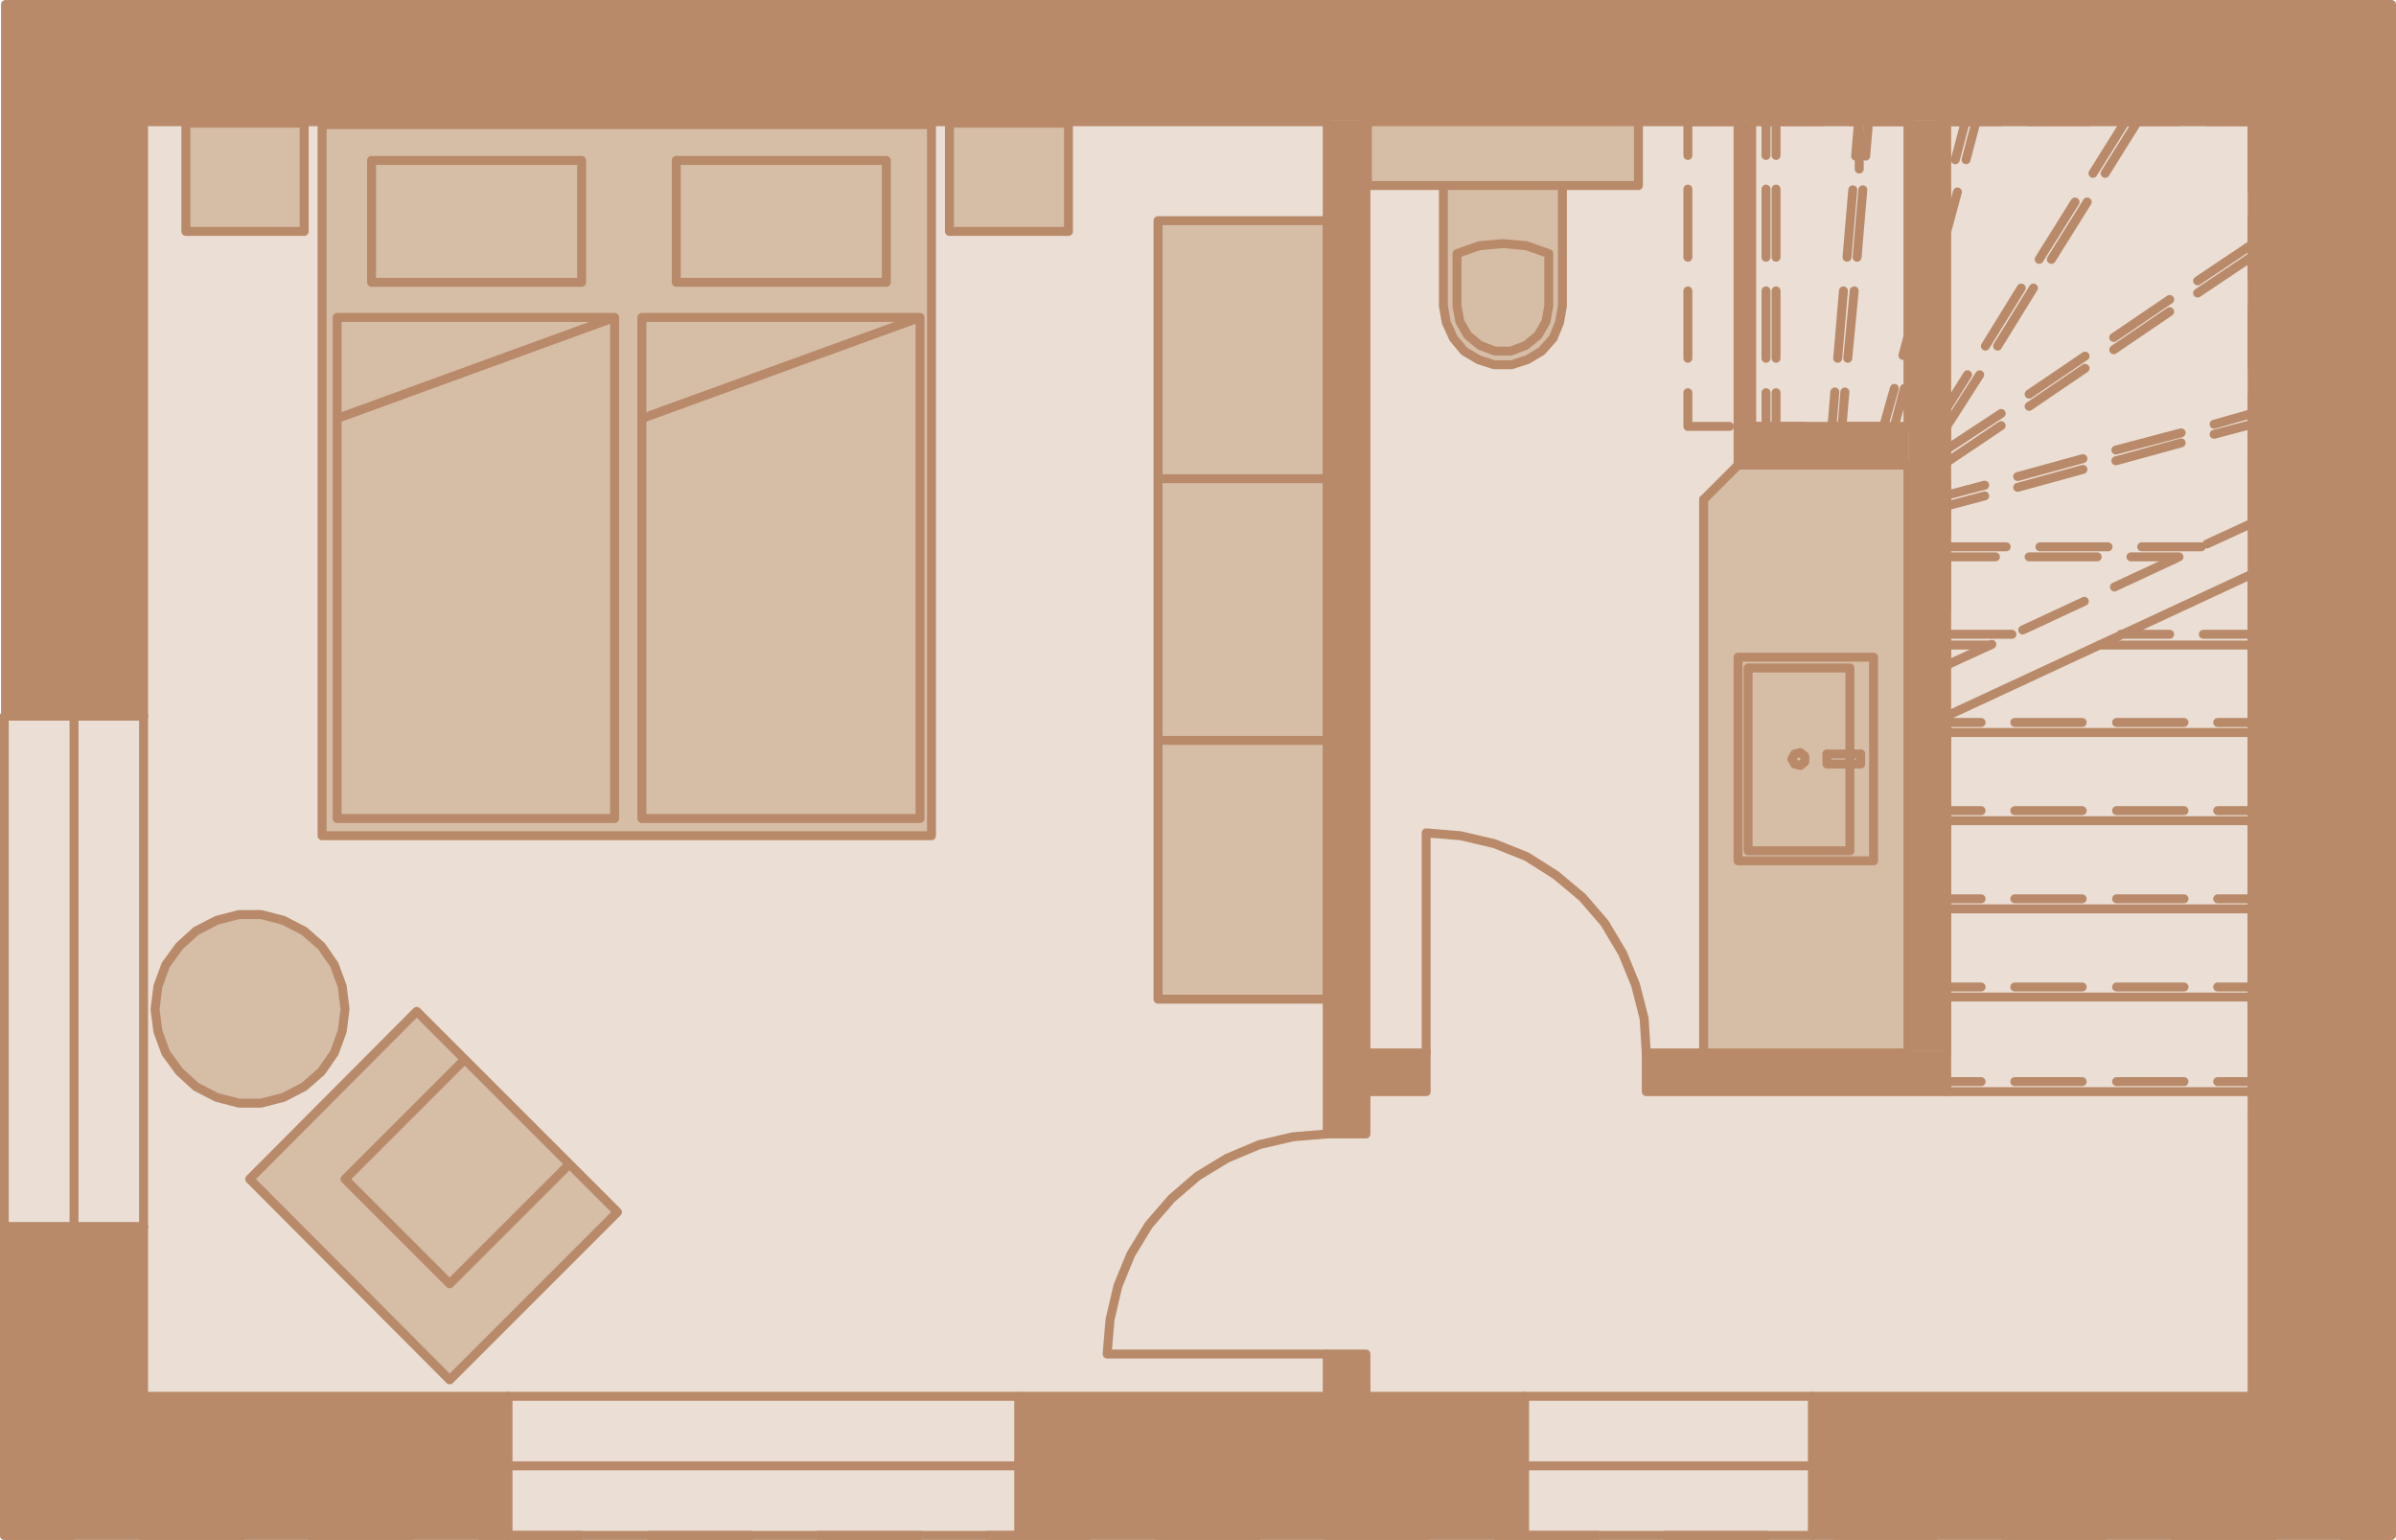
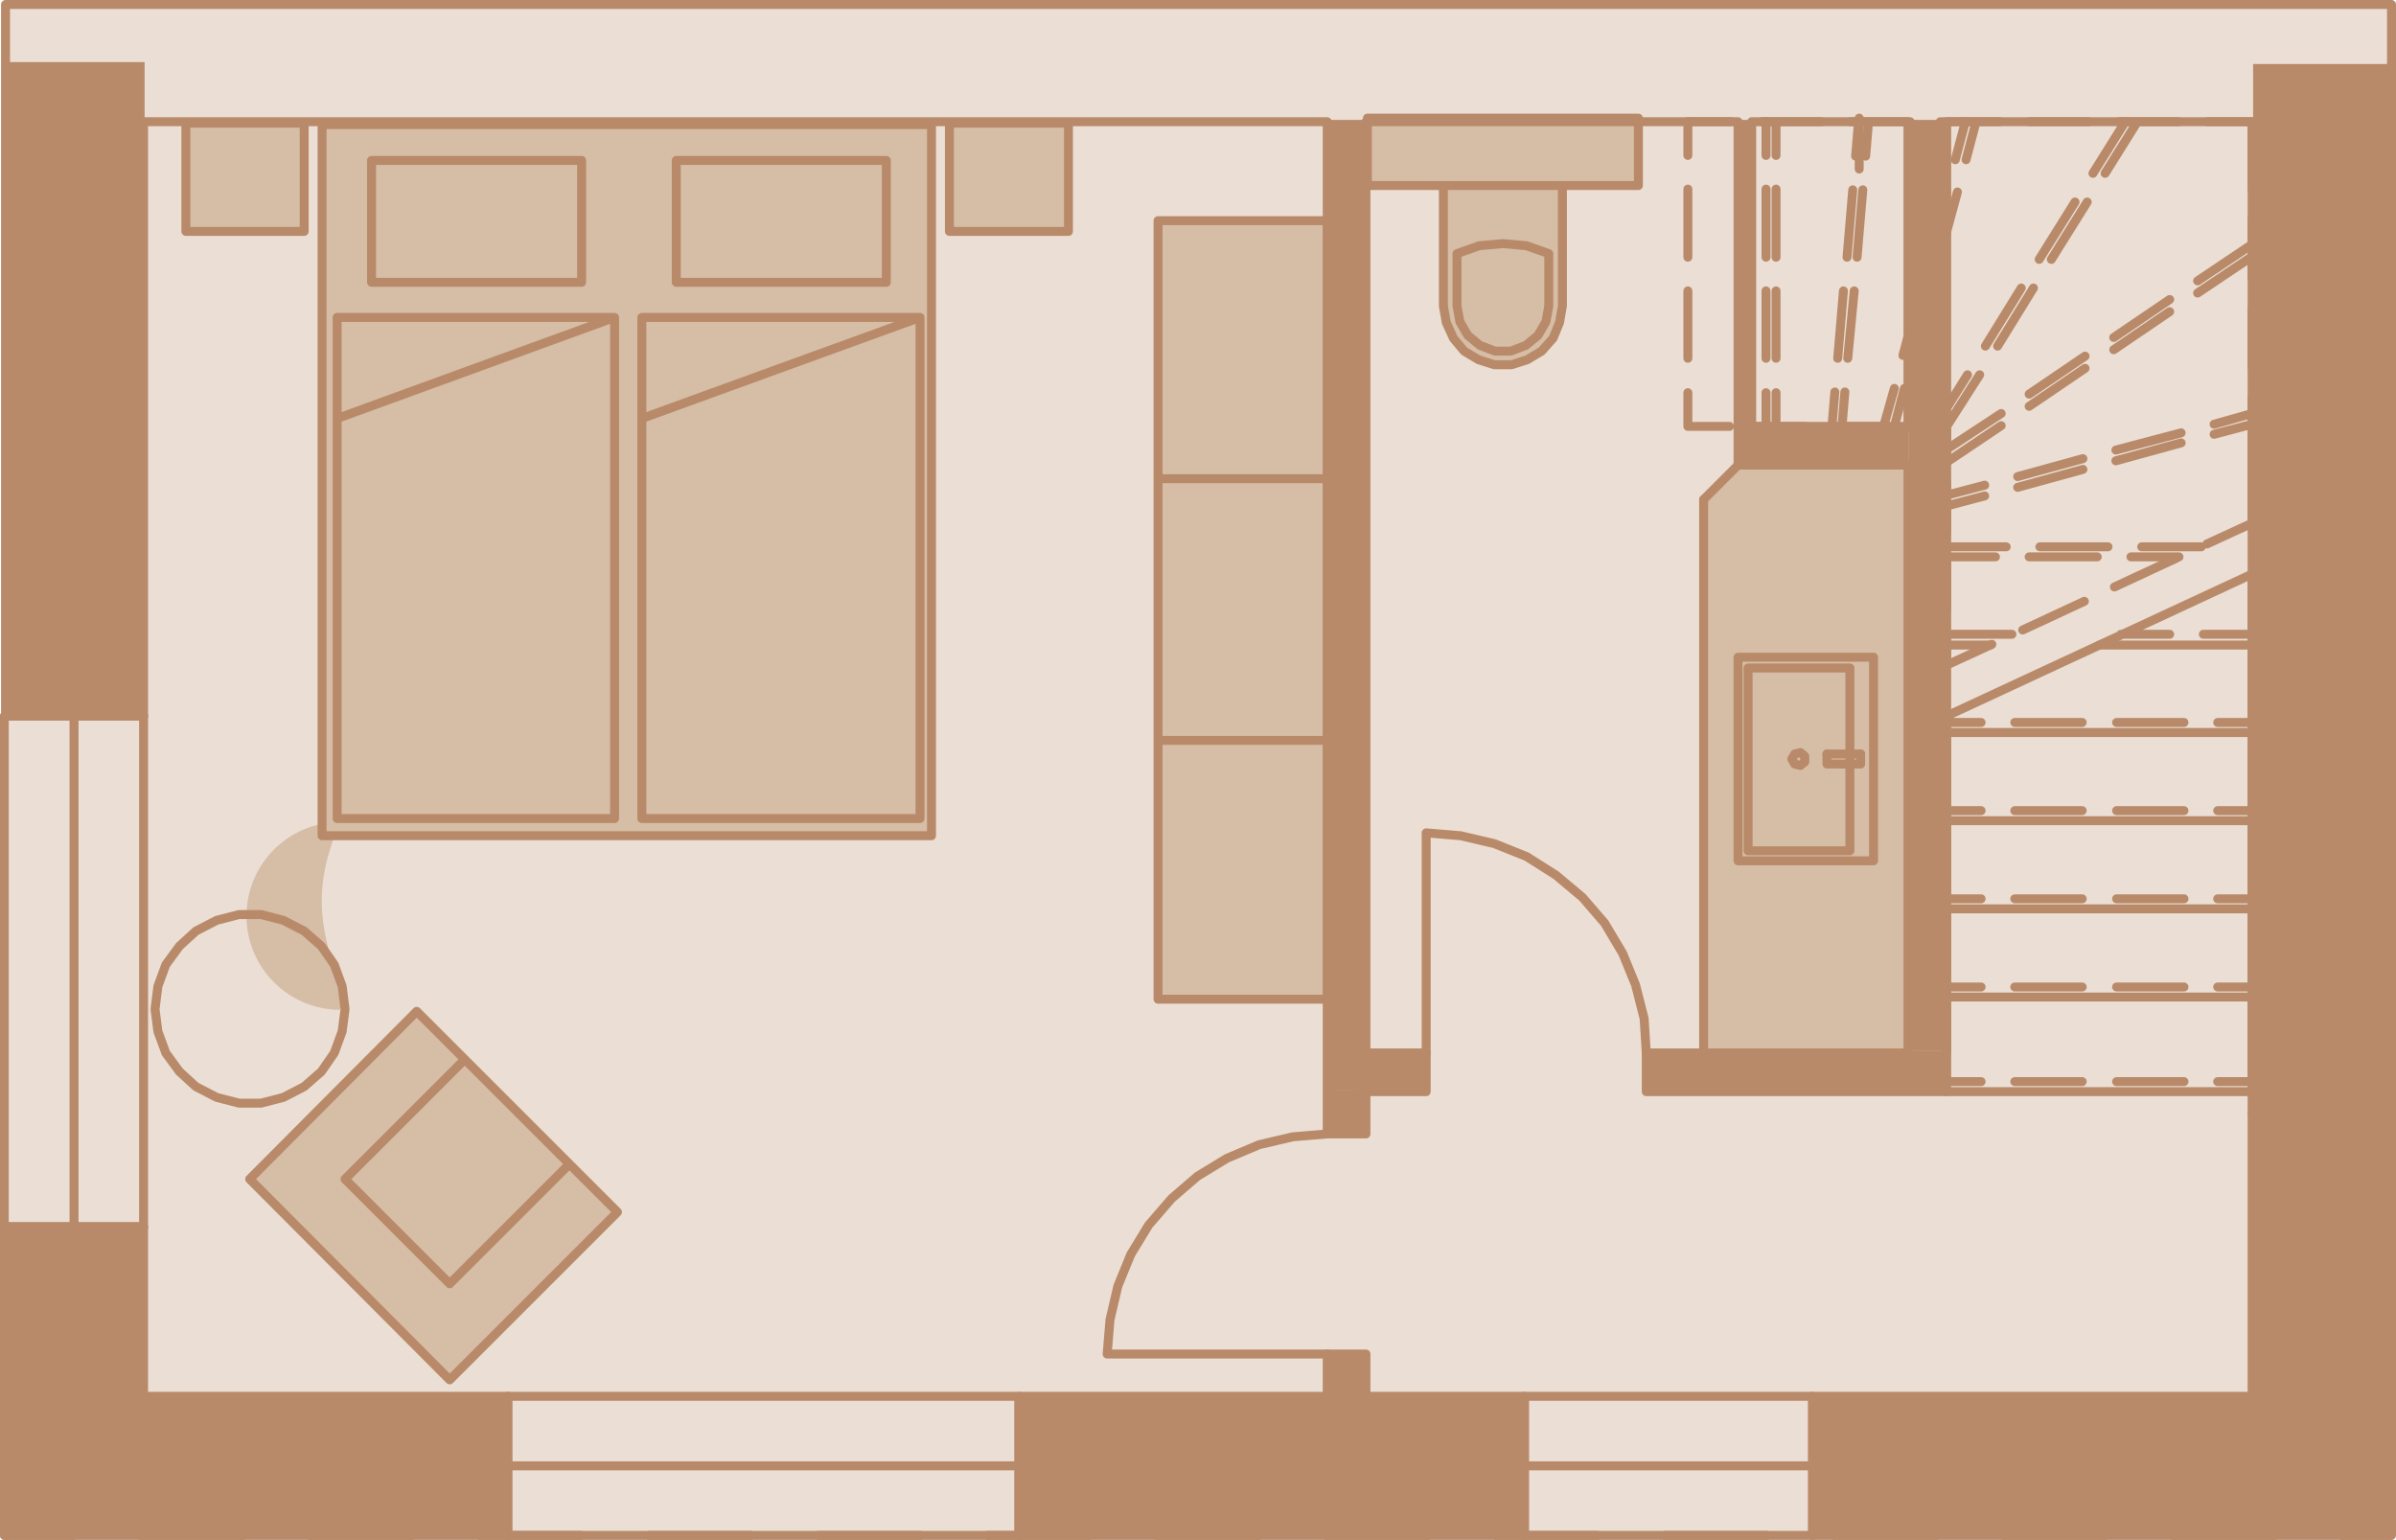
<svg xmlns="http://www.w3.org/2000/svg" version="1.0" id="Ebene_1" x="0px" y="0px" viewBox="0 0 80.207 51.553" style="enable-background:new 0 0 80.207 51.553;" xml:space="preserve">
  <style type="text/css">
	.st0{fill:#EBDED4;}
	.st1{fill:#D6BDA6;}
	.st2{fill:none;stroke:#B88A69;stroke-width:0.3;stroke-linecap:round;stroke-linejoin:round;stroke-miterlimit:10;}
	.st3{fill:none;stroke:#B88A69;stroke-width:0.3;stroke-linecap:round;stroke-linejoin:round;}
	.st4{fill:#B88A69;}
</style>
  <rect x="0.318" y="0.214" class="st0" width="79.738" height="51.228" />
  <rect x="6.138" y="4.132" class="st1" width="3.942" height="3.622" />
  <rect x="31.672" y="4.132" class="st1" width="3.942" height="3.622" />
  <rect x="38.67" y="7.432" class="st1" width="5.655" height="26.051" />
  <rect x="10.719" y="4.18" class="st1" width="20.379" height="23.808" />
  <polygon class="st1" points="48.257,10.276 48.329,10.828 48.569,11.356 48.953,11.764 49.409,12.076 49.961,12.244 50.513,12.244   51.065,12.076 51.545,11.764 51.905,11.356 52.145,10.828 52.217,10.276 52.217,6.244 48.257,6.244 " />
  <rect x="45.669" y="4.036" class="st1" width="9.072" height="2.208" />
  <polygon class="st1" points="63.764,35.284 56.925,35.284 56.925,16.756 58.053,15.652 63.764,15.652 " />
  <rect x="10.48" y="35.294" transform="matrix(0.707 -0.707 0.707 0.707 -24.103 21.93)" class="st1" width="7.881" height="9.531" />
-   <path class="st1" d="M11.396,33.808c0,1.736-1.408,3.144-3.144,3.144c-1.736,0-3.144-1.408-3.144-3.144  c0-1.736,1.408-3.144,3.144-3.144C9.989,30.664,11.396,32.071,11.396,33.808" />
+   <path class="st1" d="M11.396,33.808c-1.736,0-3.144-1.408-3.144-3.144  c0-1.736,1.408-3.144,3.144-3.144C9.989,30.664,11.396,32.071,11.396,33.808" />
  <path class="st2" d="M67.446,36.211h2.256 M65.166,36.211h1.152 M74.238,33.043h1.152 M70.854,33.043h2.256 M67.446,33.043h2.256   M65.166,33.043h1.152 M74.238,30.091h1.152 M70.854,30.091h2.256 M67.446,30.091h2.256 M65.166,30.091h1.152 M74.238,27.139h1.152   M70.854,27.139h2.256 M67.446,27.139h2.256 M65.166,27.139h1.152 M74.238,24.187h1.152 M70.854,24.187h2.256 M67.446,24.187h2.256   M65.166,24.187h1.152 M73.758,21.235h1.632 M70.998,21.235h1.632 M65.166,21.235h2.184 M71.694,18.307h1.992 M68.286,18.307h2.28   M65.166,18.307h1.992 M74.118,14.203l1.272-0.36 M70.83,15.067l2.184-0.576 M67.542,15.955l2.184-0.6 M65.166,16.579l1.272-0.336   M73.566,9.403l1.824-1.224 M70.758,11.299l1.872-1.272 M67.926,13.195l1.872-1.272 M65.166,15.043l1.824-1.2 M70.062,5.803  l1.08-1.728 M68.262,8.683l1.2-1.92 M66.462,11.587l1.2-1.944 M64.782,14.275l1.08-1.728 M65.454,5.347l0.336-1.272 M64.59,8.635  l0.576-2.208 M63.702,11.899l0.576-2.184 M63.054,14.275l0.36-1.272 M62.118,5.227l0.096-1.152 M61.83,8.611l0.192-2.256   M61.518,11.995l0.192-2.256 M61.326,14.275l0.096-1.152 M59.118,5.203V4.075 M59.118,8.611v-2.28 M59.118,11.995V9.739   M59.118,14.275v-1.128 M75.39,19.219l-10.224,4.752 M66.678,21.571l-1.512,0.696 M69.774,20.131l-2.064,0.96 M72.846,18.691  l-2.064,0.96 M75.39,17.515l-1.512,0.696 M65.166,35.251v-1.872 M65.166,33.379v-2.952 M65.166,30.427v-2.952 M65.166,27.475v-2.952   M65.166,24.523v-0.552 M65.166,15.331v-1.056 M65.166,17.851v-1.68 M65.166,20.371v-1.68 M65.166,22.267v-1.056 M57.894,14.275  h-1.392 M60.414,14.275h-1.68 M62.934,14.275h-1.68 M65.166,14.275h-1.392 M75.39,36.547v-3.168 M75.39,33.379v-2.952 M75.39,30.427  v-2.952 M75.39,27.475v-2.952 M75.39,24.523v-2.928 M75.39,21.595v-2.376 M75.39,17.515v-1.968 M65.166,36.547H75.39 M56.502,5.203  V4.075 M56.502,8.611v-2.28 M56.502,11.995V9.739 M56.502,14.275v-1.128 M44.43,37.963l-1.152,0.096l-1.128,0.264l-1.08,0.456  l-0.984,0.6l-0.864,0.744l-0.768,0.888l-0.6,0.984l-0.432,1.056l-0.264,1.128l-0.096,1.152 M37.062,45.331h7.368 M4.806,23.971  v17.112" />
  <path class="st2" d="M62.286,25.243h-1.128 M58.518,22.363v6.12 M58.518,28.483h3.408 M61.926,28.483v-6.12 M61.926,22.363h-3.408   M45.774,6.211h9.072 M54.846,6.211V3.955 M54.846,3.955h-9.072 M45.774,3.955v2.256 M57.03,16.723v18.528 M11.286,10.627h9.288  l-9.288,3.384 M20.574,10.627v16.776 M20.574,27.403h-9.288 M11.286,27.403V10.627 M12.438,5.371h7.032 M19.47,5.371v4.08   M19.47,9.451h-7.032 M12.438,9.451v-4.08 M21.486,10.627h9.312l-9.312,3.384 M30.798,10.627v16.776 M30.798,27.403h-9.312   M21.486,27.403V10.627 M22.638,5.371h7.032 M29.67,5.371v4.08 M29.67,9.451h-7.032 M22.638,9.451v-4.08 M31.782,4.123h3.984   M6.222,7.747h3.96 M10.182,7.747V4.123 M10.182,4.123h-3.96 M35.766,7.747h-3.984 M31.782,7.747V4.123 M35.766,4.123v3.624   M31.182,27.979h-20.4 M10.782,27.979V4.171 M10.782,4.171h20.4 M31.182,4.171v23.808 M6.222,4.123v3.624 M75.39,37.243v9.504h4.632  v-9.504 M60.678,51.403v-4.656 M51.03,46.747v4.656 M60.678,51.403H51.03 M34.11,51.403v-4.656 M16.998,46.747v4.656 M34.11,51.403  H16.998 M34.134,49.075h-17.16 M60.678,49.075H51.03 M75.39,6.331V4.075 M75.39,9.307V7.315 M75.39,12.307v-1.992 M75.39,15.547  v-2.256 M57.966,4.075h-1.464 M60.966,4.075h-1.992 M63.942,4.075H61.95 M66.942,4.075H64.95 M69.918,4.075h-1.992 M72.918,4.075  h-1.992 M75.39,4.075h-1.488 M2.478,41.107v-17.16 M4.806,23.971H0.15 M0.15,41.083h4.656 M0.15,41.083V23.971 M75.39,37.243v9.504   M80.022,46.747v-9.504 M51.03,46.747h9.648 M16.998,46.747H34.11 M48.318,6.211h3.984 M52.302,6.211v4.032 M52.302,10.243  l-0.096,0.552l-0.216,0.528l-0.384,0.432l-0.48,0.288l-0.528,0.168h-0.576l-0.528-0.168l-0.48-0.288l-0.36-0.432l-0.24-0.528  l-0.096-0.552 M48.318,10.243V6.211 M48.774,8.491l0.744-0.264l0.792-0.072l0.792,0.072l0.744,0.264 M51.846,8.491v1.752   M51.846,10.243l-0.096,0.528l-0.264,0.456l-0.408,0.336l-0.504,0.192h-0.528l-0.504-0.192l-0.408-0.336l-0.264-0.456l-0.096-0.528   M48.774,10.243V8.491 M55.11,35.251l-0.072-1.152l-0.288-1.128l-0.432-1.056l-0.6-1.008l-0.744-0.864l-0.888-0.744l-0.984-0.624  l-1.08-0.432l-1.128-0.264l-1.152-0.096 M47.742,27.883v7.368 M65.166,33.379H75.39 M65.166,30.427H75.39 M65.166,27.475H75.39   M65.166,24.523H75.39 M70.278,21.595h5.112 M65.166,21.595h1.464 M71.334,18.643h1.608 M67.926,18.643h2.28 M65.166,18.643h1.632   M74.118,14.539l1.272-0.336 M70.83,15.427l2.184-0.6 M67.542,16.315l2.184-0.6 M65.166,16.939l1.272-0.336 M73.566,9.811  l1.824-1.224 M70.758,11.707l1.872-1.272 M67.926,13.603l1.872-1.272 M65.166,15.475l1.824-1.224 M70.47,5.803l1.08-1.728   M68.67,8.683l1.2-1.92 M66.87,11.587l1.2-1.944 M65.166,14.275l1.104-1.728 M65.814,5.347l0.336-1.272 M64.926,8.635l0.6-2.208   M64.062,11.899l0.576-2.184 M63.414,14.275l0.336-1.272 M62.454,5.227l0.096-1.152 M62.166,8.611l0.192-2.256 M61.854,11.995  l0.216-2.256 M61.662,14.275l0.096-1.152 M59.454,5.203V4.075 M59.454,8.611v-2.28 M59.454,11.995V9.739 M59.454,14.275v-1.128   M74.238,36.211h1.152 M70.854,36.211h2.256" />
  <path class="st2" d="M78.414,51.403h1.642 M72.75,51.403h3.384 M67.062,51.403h3.408 M61.398,51.403h3.408 M55.734,51.403h3.408   M50.07,51.403h3.408 M44.406,51.403h3.384 M38.718,51.403h3.408 M33.054,51.403h3.408 M27.39,51.403h3.408 M21.726,51.403h3.408   M16.062,51.403h3.384 M10.374,51.403h3.408 M4.71,51.403h3.408 M0.15,51.403h2.304 M62.238,3.955v1.704 M58.182,15.571  l-1.152,1.152 M11.55,33.787l-0.096,0.744l-0.264,0.72l-0.432,0.624l-0.576,0.504l-0.696,0.36l-0.744,0.192H7.998l-0.744-0.192  l-0.696-0.36l-0.552-0.504L5.55,35.251l-0.264-0.72L5.19,33.787l0.096-0.768l0.264-0.72l0.456-0.624l0.552-0.504l0.696-0.36  l0.744-0.192h0.744l0.744,0.192l0.696,0.36l0.576,0.504l0.432,0.624l0.264,0.72L11.55,33.787z M15.558,35.467l-1.608-1.608  l-5.592,5.616l6.696,6.72 M19.062,38.971l1.608,1.608l-5.616,5.616 M15.558,35.467l-4.008,4.008 M11.55,39.475l3.504,3.504   M15.054,42.979l4.008-4.008 M19.062,38.971l-3.504-3.504 M38.766,24.787h5.664 M38.766,16.027h5.664 M38.766,7.387v26.064   M38.766,33.451h5.664 M44.43,33.451V7.387 M44.43,7.387h-5.664 M58.182,28.819h4.536 M62.718,28.819v-6.816 M62.718,22.003h-4.536   M58.182,22.003v6.816 M59.982,25.411l0.096-0.168l0.192-0.048l0.144,0.12v0.192l-0.144,0.12l-0.192-0.048L59.982,25.411z   M61.158,25.243v0.336 M61.158,25.579h1.128 M62.286,25.579v-0.336" />
  <path class="st2" d="M0.15,23.971h4.656 M80.022,37.243H75.39 M75.39,46.747H64.518 M64.518,51.403h15.504v-4.656 M64.518,46.747  h-3.84v4.656 M60.678,51.403h3.84 M44.43,46.747h-8.112 M36.318,51.403H51.03v-4.656h-5.304 M36.318,46.747H34.11v4.656   M34.11,51.403h2.208 M4.806,51.403h12.192v-4.656H4.806 M65.166,4.075H75.39 M58.638,4.075h5.232 M45.726,4.075h12.456   M4.806,4.075H44.43 M4.806,23.971V4.075 M4.806,46.747v-5.664H0.15v10.32h4.656 M75.39,4.075v33.168 M58.182,4.075v10.2   M58.638,14.275v-10.2 M58.182,14.275v1.296h5.688 M63.87,14.275h-5.232 M44.43,4.075v32.472 M45.726,35.251V4.075 M63.87,15.571  v19.68 M63.87,4.075v10.2 M65.166,35.251V4.075 M63.87,35.251h-8.76v1.296 M55.11,36.547h10.056v-1.296 M45.726,36.547h2.016v-1.296  h-2.016 M44.43,36.547v1.416h1.296 M45.726,37.963v-1.416 M45.726,46.747v-1.416H44.43v1.416" />
  <polyline class="st3" points="80.057,51.342 80.057,0.15 0.185,0.15 0.185,23.91 " />
  <rect x="75.424" y="2.143" class="st4" width="4.632" height="44.543" />
  <rect x="0.184" y="40.914" class="st4" width="4.656" height="10.428" />
  <rect x="0.184" y="2.079" class="st4" width="4.656" height="21.83" />
  <rect x="0.184" y="41.022" class="st4" width="4.656" height="10.32" />
-   <rect x="0.184" y="0.15" class="st4" width="79.872" height="3.864" />
  <rect x="44.464" y="36.486" class="st4" width="1.296" height="1.416" />
  <rect x="44.464" y="36.486" class="st4" width="1.296" height="1.416" />
  <rect x="44.464" y="45.27" class="st4" width="1.296" height="1.416" />
  <rect x="55.144" y="35.19" class="st4" width="10.056" height="1.296" />
  <rect x="45.316" y="35.19" class="st4" width="2.508" height="1.296" />
  <rect x="45.76" y="35.19" class="st4" width="2.016" height="1.296" />
  <rect x="55.144" y="35.19" class="st4" width="10.056" height="1.296" />
  <rect x="63.904" y="4.014" class="st4" width="1.296" height="31.176" />
  <rect x="44.464" y="4.014" class="st4" width="1.296" height="32.472" />
  <rect x="44.464" y="45.27" class="st4" width="1.296" height="1.869" />
  <rect x="58.216" y="14.214" class="st4" width="5.688" height="1.296" />
  <rect x="58.216" y="4.014" class="st4" width="0.456" height="10.2" />
  <rect x="4.84" y="46.686" class="st4" width="12.192" height="4.656" />
  <rect x="4.84" y="46.686" class="st4" width="12.192" height="4.656" />
  <rect x="34.144" y="46.686" class="st4" width="2.208" height="4.656" />
  <rect x="34.144" y="46.686" class="st4" width="16.92" height="4.656" />
  <rect x="36.352" y="46.686" class="st4" width="14.712" height="4.656" />
  <rect x="60.712" y="46.686" class="st4" width="3.84" height="4.656" />
  <rect x="60.712" y="46.686" class="st4" width="19.344" height="4.656" />
  <rect x="75.424" y="37.182" class="st4" width="4.632" height="9.504" />
</svg>